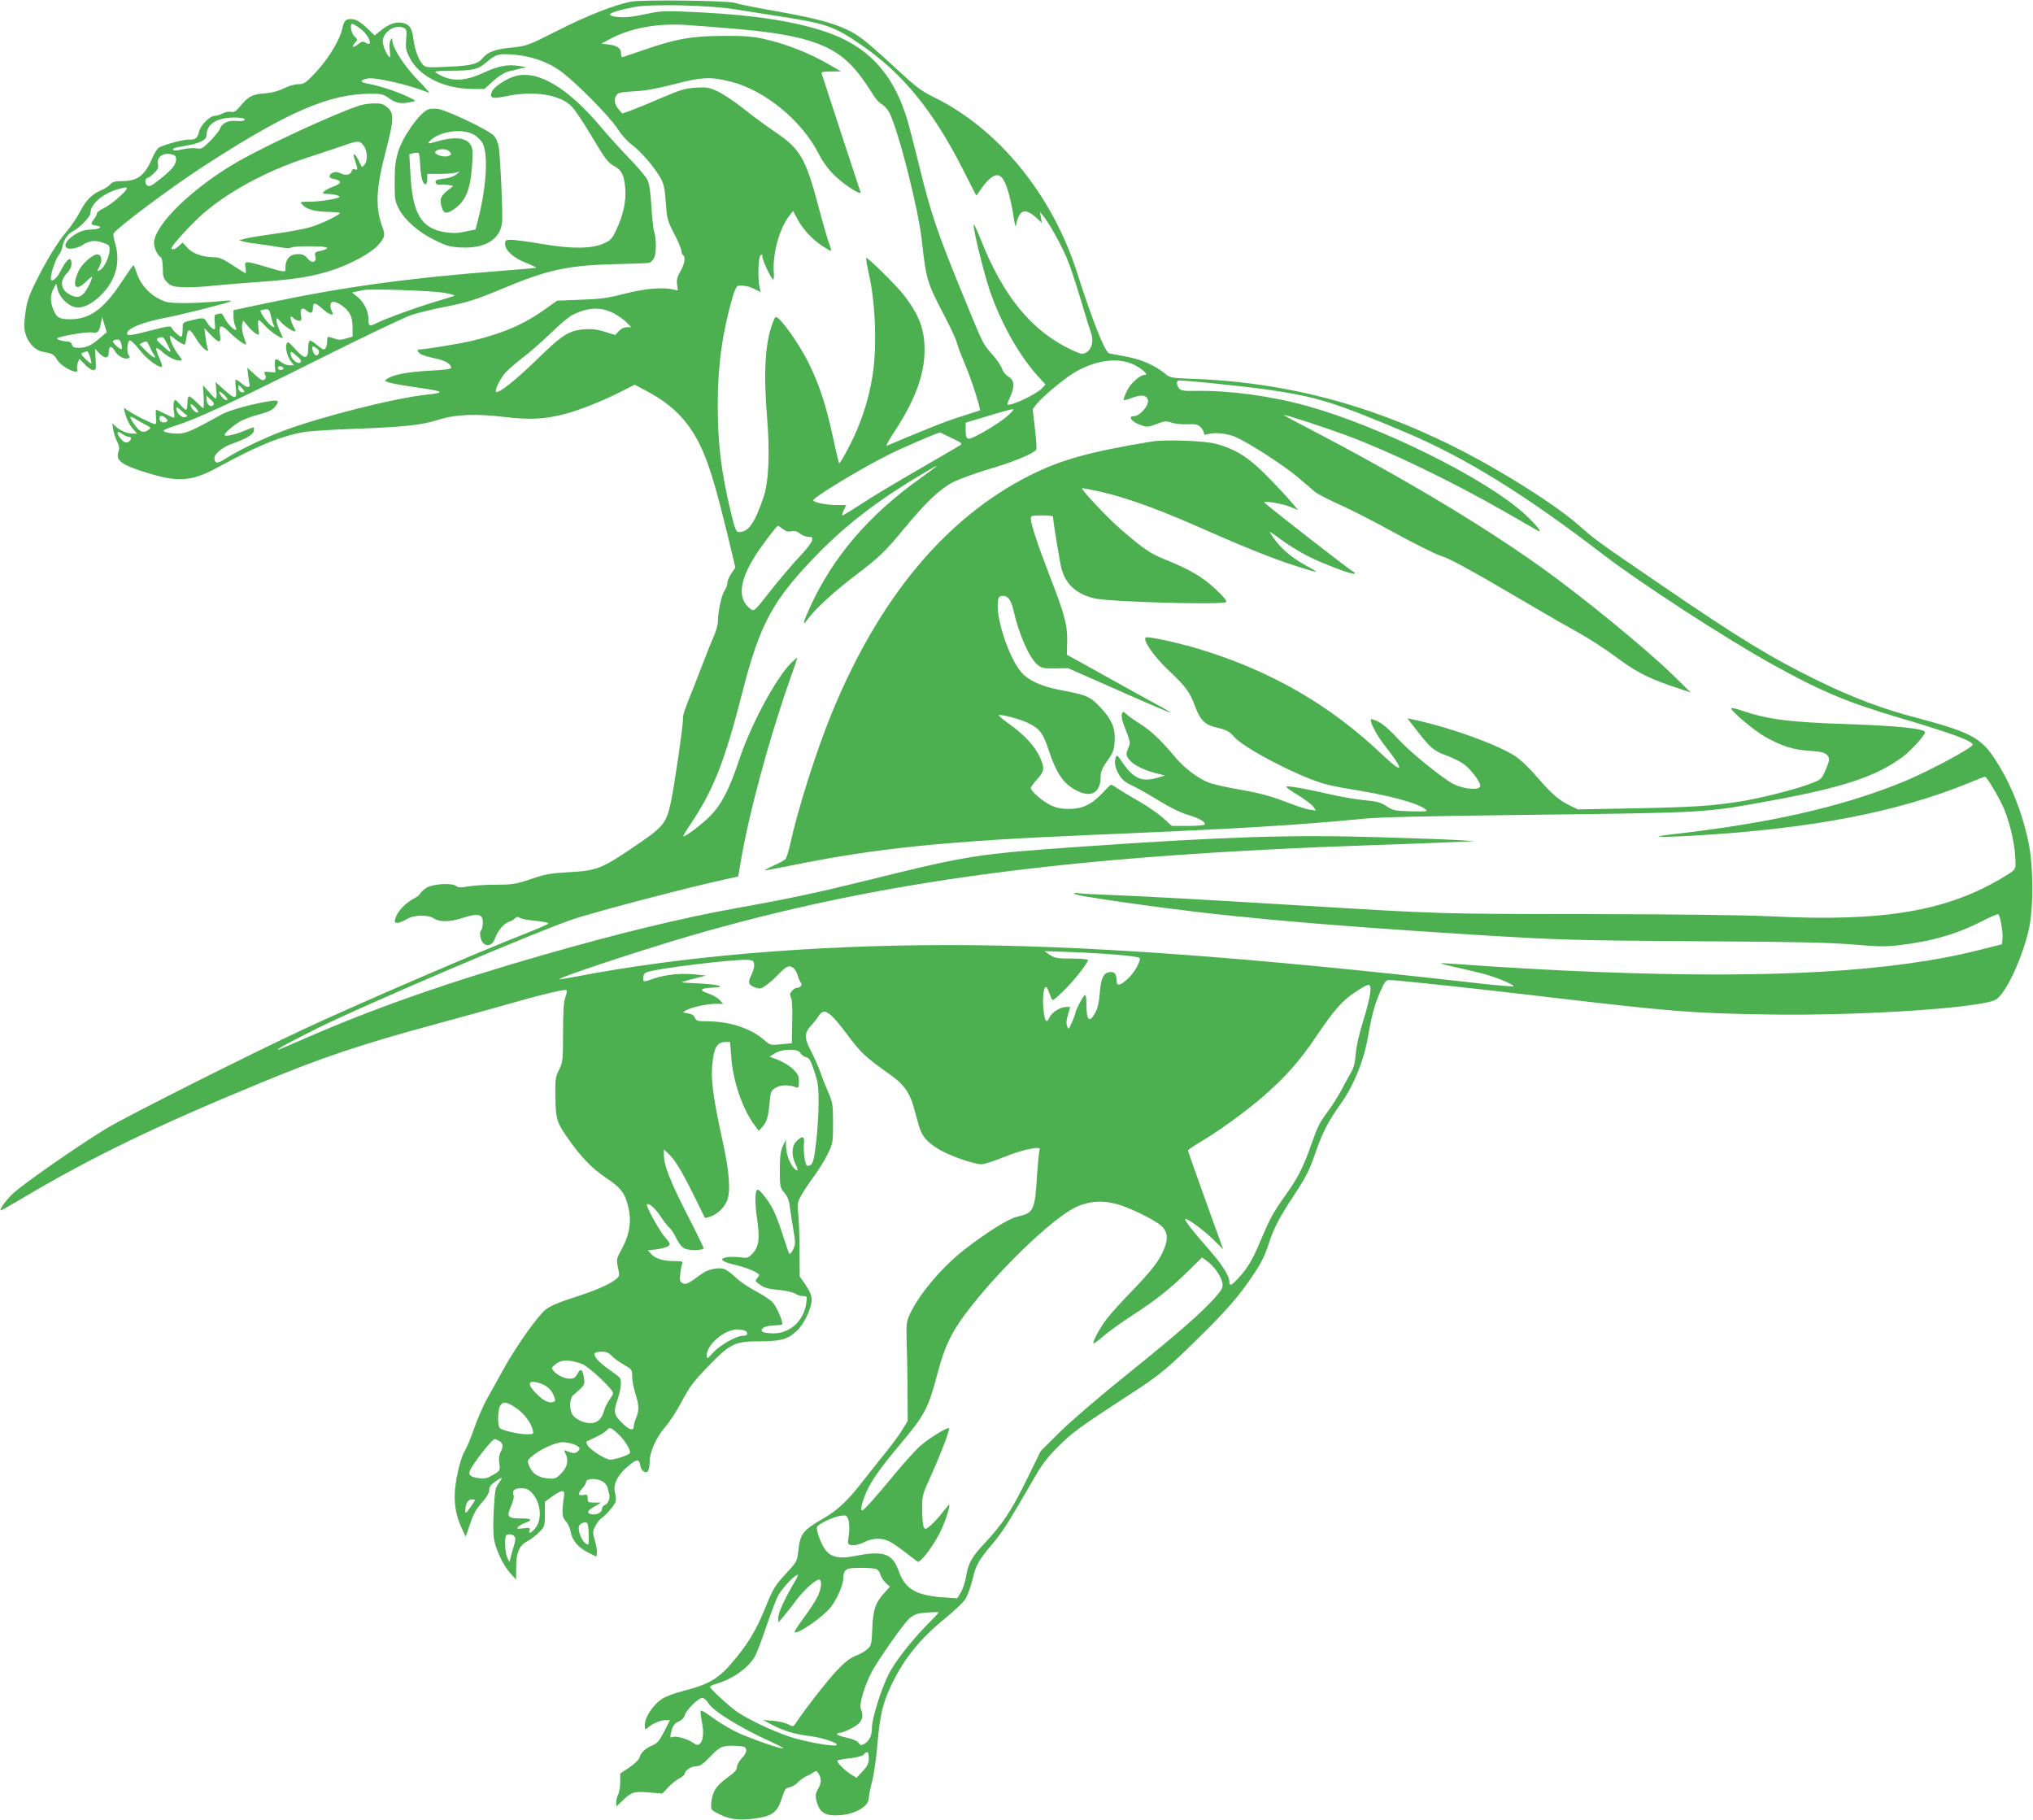
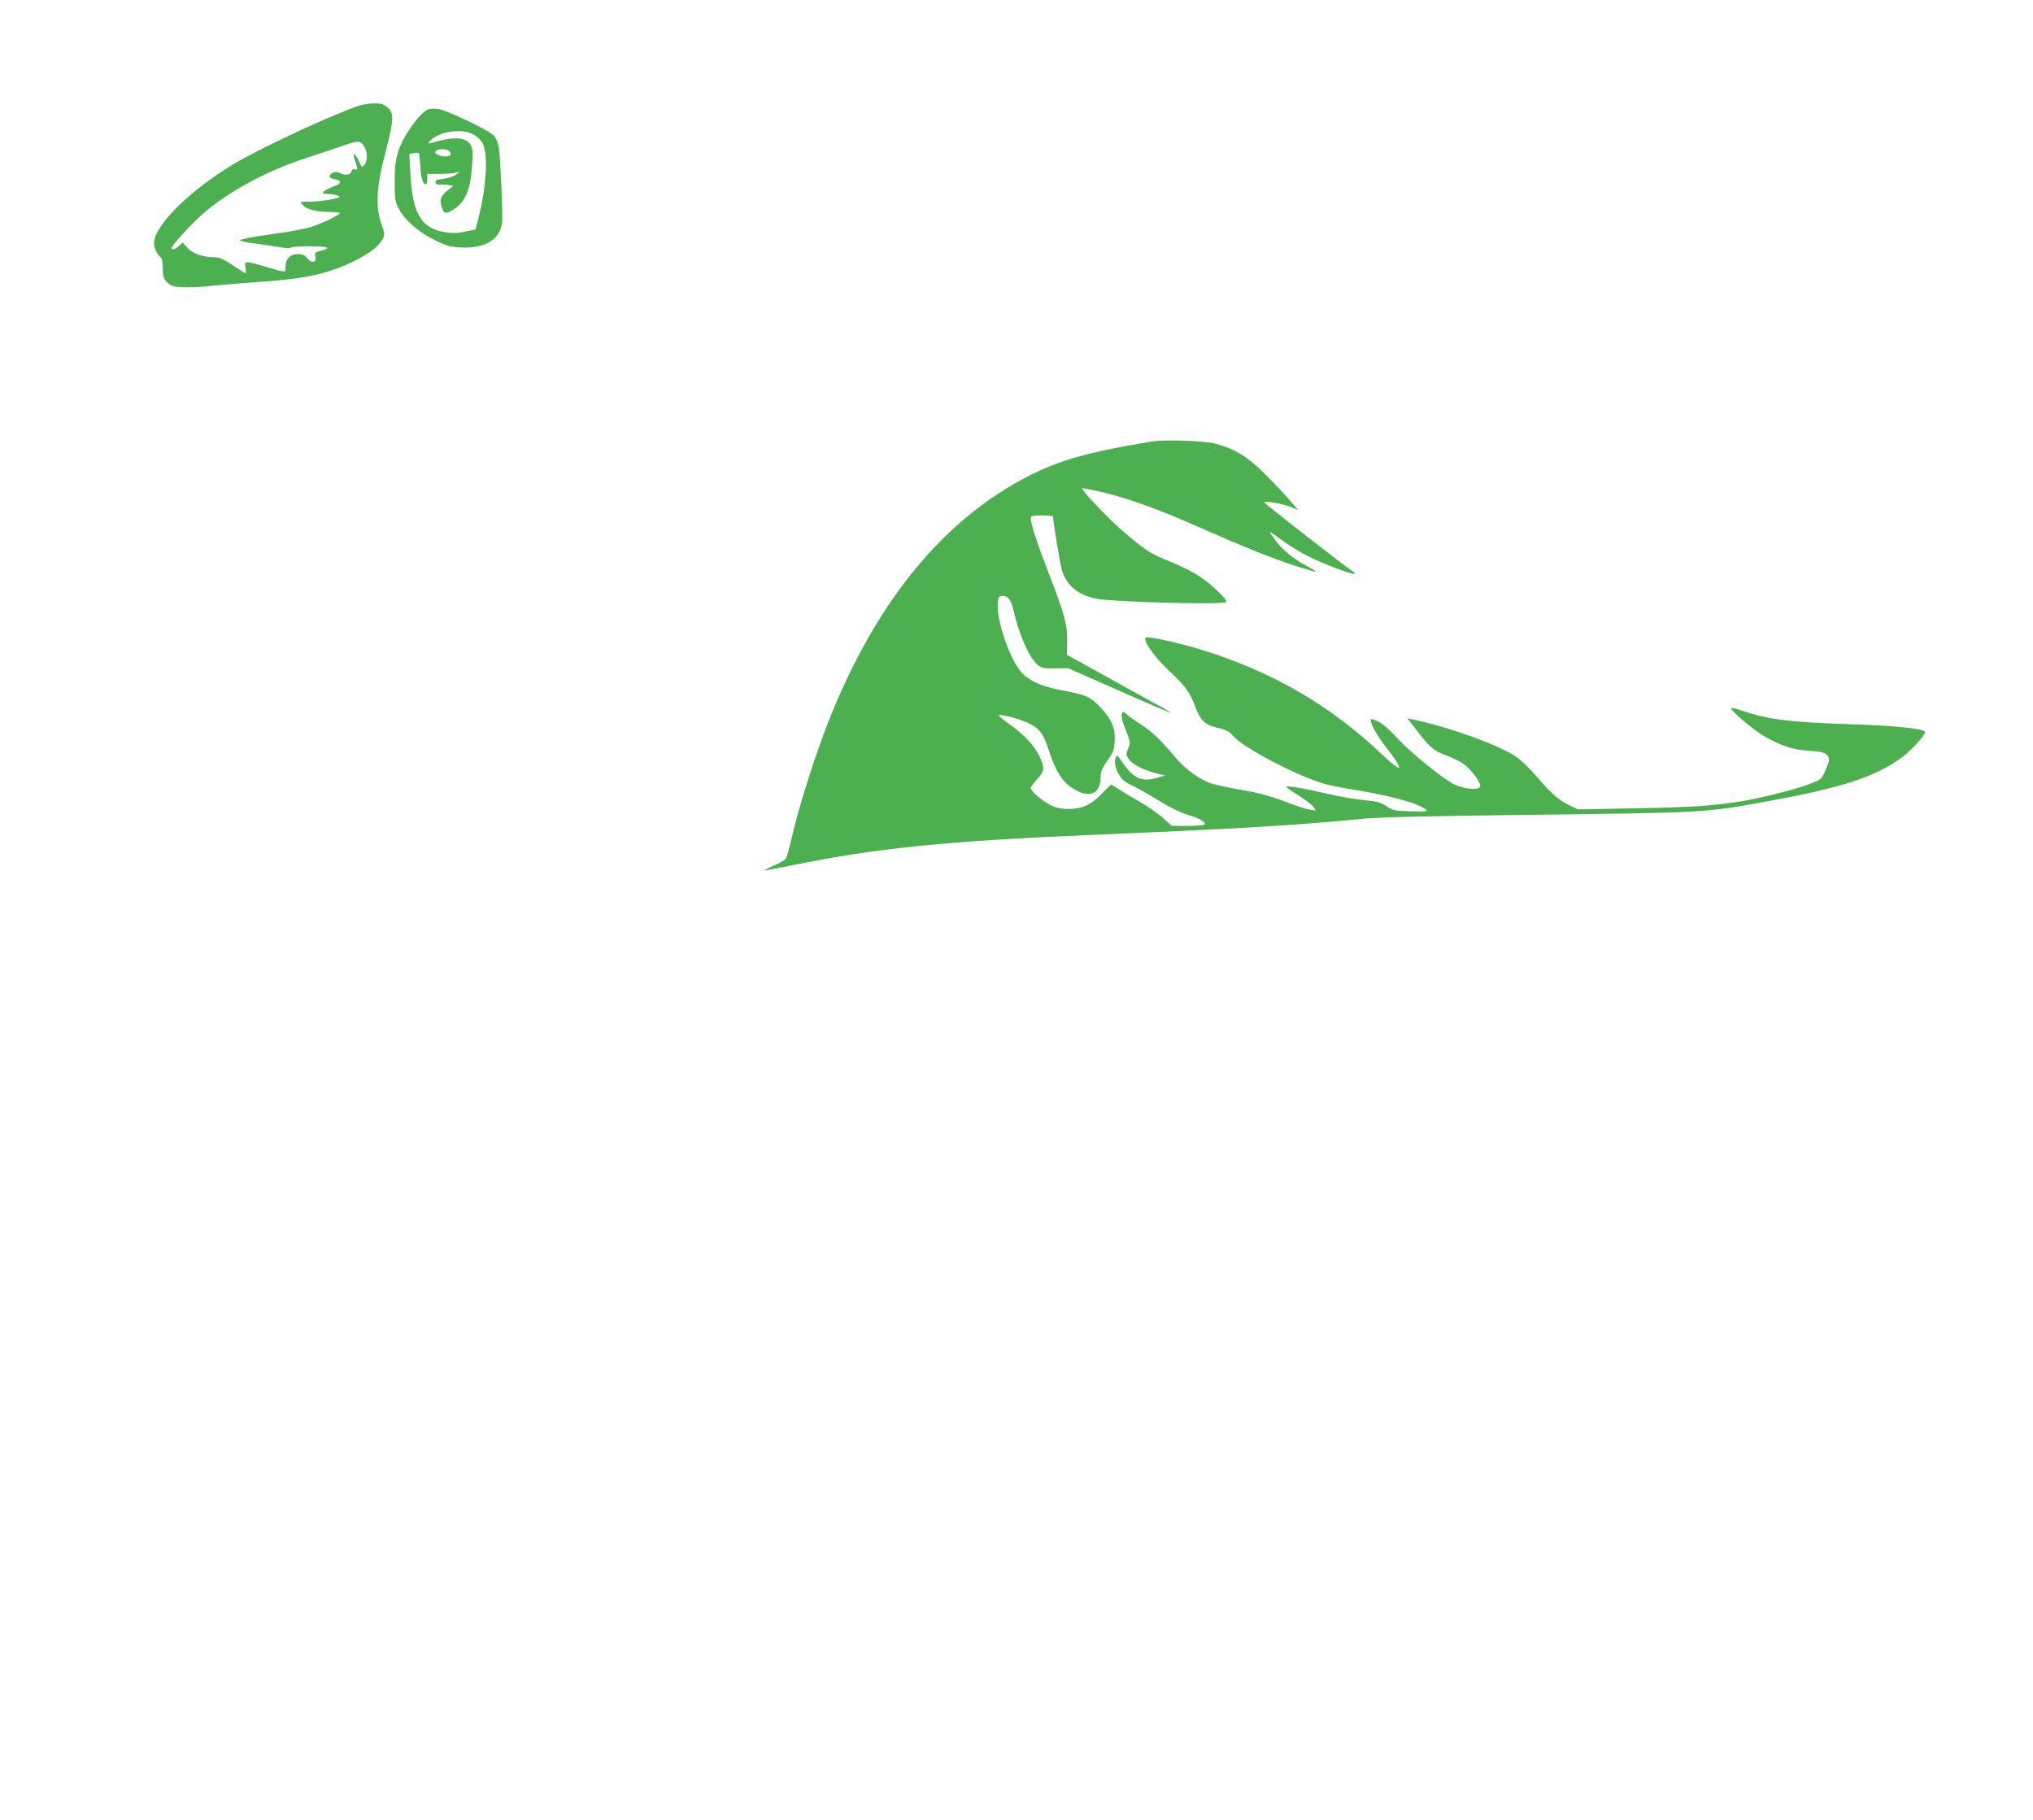
<svg xmlns="http://www.w3.org/2000/svg" version="1.0" width="1280pt" height="1146pt" viewBox="0 0 1280 1146" preserveAspectRatio="xMidYMid meet">
  <g transform="translate(0,1146) scale(0.1,-0.1)" fill="#4caf50" stroke="none">
-     <path d="M3976 11450 c-100 -18 -277 -87 -464 -182 -192 -97 -194 -97 -294 -108 -100 -10 -147 -27 -179 -66 -30 -37 -73 -48 -214 -54 -115 -6 -143 -5 -157 7 -28 24 -57 98 -64 160 -8 74 -25 100 -69 109 -43 8 -85 -6 -136 -47 l-40 -32 -42 40 c-49 47 -76 63 -110 63 -30 0 -43 -14 -52 -60 -14 -69 -85 -186 -161 -269 -70 -75 -79 -81 -115 -81 -23 0 -62 -11 -91 -26 -32 -16 -75 -28 -112 -31 -85 -6 -110 -18 -157 -74 -33 -40 -45 -48 -64 -43 -12 3 -37 -1 -53 -10 -17 -9 -41 -16 -53 -16 -28 0 -86 -59 -95 -96 -10 -44 -23 -55 -63 -53 -34 2 -150 -29 -190 -50 -10 -6 -28 -34 -41 -63 -47 -112 -93 -148 -188 -148 -47 0 -63 -4 -78 -21 -10 -11 -34 -27 -53 -35 -61 -26 -97 -61 -135 -133 -20 -38 -57 -94 -82 -123 -59 -69 -131 -185 -199 -323 -45 -91 -56 -125 -65 -196 -9 -64 -9 -97 0 -128 15 -58 61 -107 108 -115 63 -12 70 -16 93 -53 30 -47 141 -99 125 -58 -3 8 -1 27 4 41 l10 25 34 -35 c18 -20 42 -36 53 -36 17 0 19 6 15 68 l-4 67 25 -27 c36 -39 62 -37 62 4 0 42 16 45 39 7 19 -32 60 -54 84 -44 11 4 12 8 2 19 -14 18 -9 88 7 93 6 2 34 -24 61 -59 45 -57 111 -108 140 -108 6 0 -1 25 -15 56 -14 30 -22 58 -19 61 3 4 19 -5 34 -19 34 -32 84 -58 112 -58 20 0 19 2 -8 38 -27 34 -52 90 -52 115 0 6 10 1 23 -10 20 -19 60 -43 70 -43 2 0 7 19 10 41 9 65 20 65 58 3 19 -32 45 -64 58 -73 24 -15 24 -15 17 9 -4 14 -10 47 -13 74 l-6 50 40 -42 c52 -55 66 -55 58 2 -10 64 8 67 63 11 40 -40 102 -84 102 -72 0 2 -7 25 -16 50 -9 28 -13 59 -9 74 l6 26 30 -36 c17 -21 40 -42 51 -48 20 -11 21 -10 15 34 -3 24 -3 47 0 51 3 3 22 -12 41 -34 28 -34 112 -90 112 -76 0 2 -9 23 -20 47 -11 24 -20 53 -20 64 1 17 4 16 28 -12 27 -31 92 -71 92 -56 -1 5 -7 19 -15 33 -8 14 -14 34 -15 44 0 18 1 18 18 3 10 -10 26 -17 36 -17 14 0 16 6 11 34 -8 40 8 55 34 32 27 -24 41 -19 41 14 0 39 14 38 61 -5 44 -39 77 -48 59 -16 -16 31 -12 61 8 61 28 0 81 -37 102 -72 14 -23 20 -51 20 -90 l0 -57 -41 -12 c-31 -10 -48 -10 -73 -1 -44 16 -46 16 -46 -12 0 -32 -10 -56 -22 -56 -6 0 -26 14 -45 30 -19 17 -38 28 -44 25 -5 -4 -9 -26 -9 -51 0 -67 -21 -68 -80 -3 -40 45 -49 51 -55 36 -11 -25 3 -81 26 -111 l20 -26 -28 0 c-15 0 -39 9 -53 20 -36 28 -42 25 -39 -22 l3 -43 -38 3 c-34 3 -36 1 -27 -16 8 -15 7 -23 -4 -32 -11 -9 -23 -3 -61 32 l-47 43 5 -45 c3 -25 7 -51 9 -59 7 -24 -18 -23 -49 4 -16 14 -33 25 -37 25 -4 0 -4 -25 0 -55 8 -70 -4 -72 -75 -8 l-53 48 5 -53 c3 -28 2 -52 -3 -52 -4 0 -24 19 -44 43 l-37 42 4 -72 c2 -40 1 -73 -2 -73 -3 0 -23 18 -45 40 -21 21 -42 37 -47 34 -4 -3 -8 -23 -8 -45 0 -21 -4 -39 -9 -39 -5 0 -23 16 -39 35 -28 32 -31 33 -37 14 -4 -11 -4 -38 0 -59 4 -22 4 -40 0 -40 -4 0 -29 11 -57 25 -27 14 -52 25 -55 25 -3 0 -3 -20 -1 -45 4 -30 2 -45 -6 -45 -15 0 -122 53 -164 81 l-33 22 7 -29 c9 -40 32 -85 57 -111 l20 -23 -26 0 c-35 0 -77 17 -106 43 l-24 22 6 -39 c3 -21 14 -55 24 -75 14 -28 16 -43 9 -64 -20 -55 19 -84 174 -132 203 -63 286 -57 450 32 257 140 395 196 545 223 33 6 175 15 315 20 317 12 426 24 526 56 109 35 231 41 419 19 158 -18 238 -15 355 12 92 21 238 77 361 138 l105 53 70 -37 c183 -96 289 -212 368 -402 43 -106 81 -237 146 -503 l50 -209 -25 -37 c-14 -20 -25 -46 -25 -59 0 -13 -8 -35 -18 -49 -19 -28 -42 -134 -42 -195 0 -20 -12 -62 -26 -94 -14 -32 -39 -92 -54 -133 -16 -41 -47 -122 -70 -180 -67 -167 -69 -173 -70 -210 0 -48 -56 -428 -76 -520 -30 -137 -45 -155 -242 -288 -192 -130 -227 -144 -396 -153 -123 -7 -154 -13 -245 -44 -96 -32 -114 -35 -221 -35 -64 0 -142 -5 -174 -11 -44 -8 -61 -7 -73 2 -25 22 -146 15 -187 -10 -19 -12 -36 -28 -40 -36 -3 -8 -22 -23 -43 -34 -50 -26 -101 -80 -112 -119 -9 -29 -7 -32 11 -32 11 0 37 10 57 22 45 29 134 31 174 5 35 -23 100 -22 177 3 102 33 130 26 130 -29 0 -20 -5 -42 -11 -48 -14 -14 -3 -67 16 -83 27 -23 59 -8 73 35 15 45 55 91 86 101 12 4 29 13 38 22 13 11 21 12 31 3 8 -6 52 -14 98 -18 46 -5 83 -12 82 -17 -1 -5 -69 -34 -150 -66 -268 -104 -1065 -447 -1398 -603 -351 -164 -1098 -540 -1232 -620 -178 -108 -533 -355 -593 -413 -45 -43 -88 -104 -74 -104 4 0 59 31 123 69 438 261 855 463 1511 733 392 162 624 240 1095 368 204 56 431 118 505 140 184 52 319 84 327 76 4 -4 0 -23 -7 -44 -11 -27 -15 -88 -15 -222 0 -176 -2 -187 -25 -235 -23 -46 -25 -61 -23 -171 1 -137 9 -162 80 -263 83 -118 151 -188 241 -248 98 -65 123 -103 143 -208 14 -78 -1 -156 -47 -240 -33 -60 -34 -64 -23 -116 11 -50 10 -54 -12 -72 -43 -35 -132 -73 -266 -116 -89 -28 -146 -52 -175 -74 -50 -38 -183 -225 -265 -372 -30 -55 -77 -139 -104 -187 -27 -48 -65 -136 -85 -195 -21 -59 -46 -120 -56 -135 -23 -34 -54 -151 -63 -244 -8 -85 5 -167 41 -243 l26 -56 22 65 c29 84 41 106 88 159 21 24 38 53 38 65 0 27 8 37 48 65 38 26 40 21 10 -20 -19 -25 -23 -48 -29 -165 -5 -81 -4 -157 2 -188 13 -68 58 -162 102 -211 l36 -40 1 80 c0 92 19 135 73 163 17 9 49 33 69 53 37 36 38 38 39 115 l0 79 44 32 c58 42 81 46 77 13 -16 -118 -14 -142 11 -168 13 -15 27 -44 30 -65 8 -54 47 -100 109 -131 l53 -27 3 25 c2 14 -4 49 -13 78 -14 49 -14 55 2 88 10 19 27 42 38 50 35 26 85 84 91 106 3 12 1 37 -4 57 -15 55 21 120 101 181 40 31 53 28 59 -13 1 -13 11 -29 21 -35 24 -15 37 6 37 60 0 62 43 158 97 218 26 29 74 102 106 163 49 93 73 125 165 220 142 146 166 158 327 158 134 1 176 13 234 68 44 42 91 141 91 192 0 30 -10 54 -37 94 l-38 55 -1 160 c0 89 -4 193 -8 231 -7 64 -6 74 17 116 14 26 51 81 82 123 31 43 71 107 88 144 31 64 32 72 32 192 0 115 -3 130 -29 190 -16 36 -39 94 -51 130 -13 36 -40 96 -60 135 -42 80 -42 111 3 160 16 16 36 42 45 57 36 57 70 34 190 -127 82 -108 103 -128 267 -245 80 -57 115 -106 141 -194 11 -39 26 -94 34 -122 20 -67 45 -98 118 -145 63 -41 226 -99 278 -99 16 0 80 21 142 46 111 46 239 72 223 46 -4 -7 -11 -81 -17 -164 -13 -219 -21 -235 -124 -258 -54 -12 -190 -97 -330 -205 -146 -114 -287 -281 -348 -412 -20 -44 -22 -59 -18 -198 3 -82 5 -222 5 -310 l1 -161 -33 -54 c-18 -30 -62 -91 -98 -135 -36 -44 -100 -125 -143 -180 -105 -135 -162 -189 -255 -244 -135 -78 -148 -96 -161 -214 -6 -56 -10 -63 -80 -138 -66 -72 -77 -90 -126 -210 -59 -147 -114 -236 -216 -354 -82 -95 -146 -132 -298 -170 -59 -15 -116 -37 -140 -53 -54 -38 -105 -114 -105 -160 0 -33 1 -34 18 -20 29 26 80 48 111 48 l29 0 -36 -71 c-31 -60 -43 -75 -77 -89 -44 -19 -69 -43 -80 -78 -3 -12 -32 -39 -63 -60 l-57 -38 0 -54 c0 -30 -6 -65 -13 -77 -6 -12 -12 -34 -12 -49 l0 -28 38 36 c58 56 73 61 168 53 l84 -7 38 40 c20 22 52 47 70 56 17 9 32 21 32 26 0 21 41 50 72 50 25 0 42 11 88 59 64 67 80 73 165 69 53 -3 60 -6 63 -25 2 -13 -8 -33 -27 -52 -17 -18 -31 -42 -31 -56 0 -18 -16 -35 -63 -69 -69 -49 -94 -90 -99 -161 -3 -40 -3 -40 57 -70 68 -34 140 -39 255 -18 79 15 108 42 134 126 16 50 22 59 46 64 16 3 39 16 52 30 13 14 37 31 53 39 17 7 38 19 48 26 14 11 19 10 27 -2 23 -34 23 -64 2 -100 -16 -28 -19 -44 -13 -71 19 -82 55 -105 154 -97 96 8 177 57 177 107 0 14 9 60 20 101 11 41 27 147 34 236 17 191 33 259 90 379 78 163 180 289 338 417 54 44 110 97 125 119 14 21 34 76 45 121 22 95 37 121 128 230 63 74 97 128 260 410 50 88 85 133 155 203 89 89 135 122 481 347 163 106 216 152 435 369 122 121 200 209 258 289 94 130 118 175 151 275 31 94 65 160 149 287 88 135 104 165 147 291 41 119 80 192 156 299 78 107 145 270 169 411 27 152 45 217 81 298 24 55 35 69 53 69 45 0 536 -52 980 -105 799 -94 923 -104 1400 -112 588 -10 1370 42 1445 96 63 45 160 254 203 436 31 133 30 407 -2 555 -43 201 -117 381 -219 533 -82 123 -158 161 -482 247 -216 56 -399 125 -625 235 -296 145 -490 263 -980 598 -402 274 -432 296 -523 379 -43 38 -140 111 -217 162 -741 493 -1438 732 -2214 761 -141 5 -144 6 -180 36 -60 49 -150 88 -246 105 -49 9 -95 18 -101 19 -27 7 -107 208 -203 510 -158 493 -498 908 -907 1106 -72 35 -109 63 -236 181 -83 77 -174 157 -202 178 -113 86 -237 125 -579 185 -111 19 -215 41 -232 47 -36 14 -575 21 -649 8z m654 -49 c69 -11 211 -33 317 -50 258 -41 310 -60 473 -172 261 -179 452 -411 641 -782 l86 -169 36 51 c43 59 78 85 106 76 37 -11 70 -109 96 -280 8 -46 9 -48 15 -20 20 89 58 97 133 27 l27 -26 -6 34 -6 35 21 -25 c34 -41 110 -176 146 -261 19 -43 57 -157 85 -251 28 -95 58 -192 67 -216 21 -56 9 -110 -28 -131 -24 -13 -31 -12 -92 16 -251 118 -430 336 -573 697 -24 61 -43 102 -44 91 0 -42 61 -289 99 -406 70 -207 182 -408 301 -542 l53 -58 -23 -24 c-37 -39 -202 -116 -217 -101 -2 2 6 23 17 47 30 66 27 106 -10 127 -17 10 -35 31 -41 50 -6 18 -33 59 -61 90 -63 72 -55 57 -191 389 -155 377 -197 503 -268 792 -33 136 -71 282 -86 326 -88 272 -246 437 -502 524 -194 66 -452 106 -787 123 -222 11 -247 10 -325 -6 -46 -10 -106 -21 -132 -23 -53 -5 -117 3 -117 16 0 10 65 30 155 47 104 20 472 12 635 -15z m-2363 -120 c56 -40 88 -123 35 -90 -17 10 -24 9 -47 -9 -33 -26 -46 -21 -20 8 18 20 18 21 -3 41 -21 19 -31 79 -14 79 5 0 27 -13 49 -29z m2357 -2 c472 -40 648 -106 789 -292 30 -40 67 -94 82 -120 15 -26 40 -54 56 -63 16 -8 37 -31 48 -52 58 -114 183 -606 205 -807 27 -244 33 -265 140 -469 41 -78 77 -156 81 -175 4 -18 27 -79 51 -135 40 -94 101 -284 93 -290 -2 -1 -58 -19 -123 -40 -99 -31 -198 -71 -464 -183 -7 -3 16 40 53 95 126 192 186 356 186 505 1 130 -32 220 -126 344 -44 59 -234 247 -242 239 -2 -2 8 -59 23 -127 38 -181 45 -454 16 -624 -22 -128 -55 -237 -104 -349 -38 -86 -99 -198 -105 -192 -2 2 -20 75 -38 161 -44 201 -83 323 -149 460 -49 102 -146 246 -193 288 -20 17 -21 17 -36 -21 -50 -124 -61 -317 -37 -604 18 -223 10 -402 -23 -499 -56 -165 -95 -219 -156 -219 -16 0 -24 18 -50 128 -61 254 -82 425 -82 677 0 245 29 450 93 673 14 49 26 72 37 73 38 3 68 -4 103 -21 l37 -19 -7 32 c-12 53 -8 185 6 199 9 9 12 8 12 -8 0 -23 58 -144 68 -144 4 0 6 21 4 46 -9 112 34 272 95 352 l26 34 29 -54 c34 -63 95 -128 159 -169 25 -16 48 -29 51 -29 4 0 -3 23 -13 50 -10 28 -39 128 -64 223 -82 311 -116 370 -279 479 -50 34 -136 97 -191 141 -55 44 -128 93 -163 110 -56 26 -70 29 -140 25 -67 -4 -94 -12 -217 -64 -77 -34 -164 -69 -194 -80 l-53 -19 -24 28 c-26 31 -31 64 -11 90 9 14 33 18 107 22 68 3 141 16 255 45 175 46 232 48 360 15 211 -54 442 -244 548 -450 27 -54 61 -100 102 -140 65 -63 174 -132 162 -102 -3 8 -58 177 -123 374 -64 197 -119 364 -121 371 -4 9 12 12 58 12 l64 0 -70 41 c-130 76 -279 134 -425 166 -64 14 -125 18 -250 17 -195 -1 -297 -19 -498 -89 -71 -25 -132 -45 -136 -45 -3 0 -6 11 -6 24 0 32 -24 49 -78 56 l-46 5 59 32 c125 65 281 95 455 87 52 -3 198 -14 324 -25z m-2075 2 c11 -7 13 -24 8 -70 -4 -52 -1 -68 20 -110 60 -122 217 -200 400 -201 l73 0 54 49 c33 30 71 54 93 60 21 5 56 13 78 19 l40 9 -48 8 c-72 11 -130 0 -227 -45 -105 -48 -184 -54 -257 -19 -24 11 -43 24 -43 27 0 4 46 7 102 7 136 0 169 8 223 55 57 49 77 54 172 46 110 -10 211 -45 290 -102 94 -67 310 -286 361 -364 23 -37 62 -81 91 -102 56 -42 137 -135 177 -204 23 -39 29 -64 36 -158 7 -105 11 -116 53 -198 25 -48 45 -96 45 -107 0 -11 5 -23 10 -26 18 -11 11 -57 -16 -103 -20 -34 -25 -53 -21 -83 l5 -38 -32 7 c-67 15 -180 5 -306 -28 -105 -27 -149 -33 -274 -37 l-148 -6 -72 -51 c-135 -97 -272 -156 -461 -201 -83 -20 -299 -55 -335 -55 -18 0 -10 -19 12 -31 12 -6 50 -18 86 -25 64 -13 102 -35 102 -59 0 -9 -40 -14 -137 -19 -136 -7 -228 -25 -266 -51 -18 -13 -17 -14 19 -25 22 -6 106 -21 187 -32 155 -23 162 -30 42 -43 -194 -20 -660 -137 -900 -227 -121 -45 -280 -121 -364 -175 -54 -35 -70 -33 -71 5 0 24 54 68 105 86 93 32 140 60 143 84 4 27 5 27 -54 2 -58 -25 -123 -40 -129 -30 -6 9 39 50 90 83 22 14 76 35 120 46 58 15 86 27 103 46 33 39 28 48 -21 41 -118 -18 -263 -58 -315 -87 -177 -99 -223 -119 -270 -119 -52 0 -92 9 -92 19 0 4 33 18 72 30 140 45 352 143 880 407 292 146 565 277 606 290 41 14 132 36 202 50 150 29 205 46 379 119 275 116 409 145 706 152 105 2 199 6 211 8 11 3 26 16 32 30 15 32 15 119 1 165 -6 19 -14 94 -18 165 -6 94 -13 140 -26 165 -10 19 -61 80 -115 135 -53 55 -131 141 -173 191 -210 251 -399 364 -542 325 -55 -15 -133 -66 -147 -96 -19 -43 -1 -49 87 -31 176 37 341 11 414 -64 20 -20 73 -99 119 -176 97 -162 108 -177 153 -202 44 -24 59 -56 66 -140 6 -78 -12 -164 -57 -260 -26 -55 -35 -65 -77 -84 -76 -35 -204 -36 -389 -4 -84 14 -170 26 -193 26 -37 0 -41 -2 -41 -25 0 -41 52 -89 132 -120 40 -16 68 -30 63 -31 -6 -2 -102 -10 -215 -19 -587 -45 -1000 -102 -1469 -201 l-221 -47 0 -39 c0 -22 5 -48 11 -60 6 -11 9 -22 6 -24 -9 -9 -55 37 -72 71 -11 25 -21 35 -32 31 -8 -3 -19 -6 -25 -6 -7 0 -9 -19 -6 -50 5 -45 3 -48 -13 -39 -10 5 -26 23 -36 39 -19 33 -21 33 -115 9 -37 -9 -38 -11 -38 -54 0 -25 -4 -45 -9 -45 -11 0 -57 43 -62 59 -4 10 -33 6 -123 -18 -126 -33 -156 -37 -156 -21 0 32 97 72 245 100 99 19 389 92 405 102 10 6 -4 7 -40 4 -149 -16 -327 -19 -365 -6 -90 29 -159 100 -187 189 -7 22 -15 41 -18 41 -3 0 -31 -41 -64 -90 -118 -183 -208 -250 -333 -250 -69 0 -87 10 -107 60 -21 52 -20 93 1 133 l17 32 9 -38 c12 -50 65 -102 111 -111 50 -10 115 24 176 91 83 90 108 198 75 311 -9 29 -13 57 -10 62 22 36 356 286 554 415 538 350 802 465 1067 465 67 0 78 -3 116 -30 42 -31 76 -36 143 -21 28 6 26 7 -40 38 -71 32 -178 66 -247 78 -44 8 -41 22 7 31 51 9 265 -41 386 -90 8 -4 -24 33 -71 81 -84 86 -160 204 -160 249 -1 18 -1 18 -11 0 -7 -10 -9 -37 -5 -62 3 -24 3 -44 1 -44 -14 0 -45 69 -45 98 0 65 86 116 139 83z m-1009 -571 c0 -12 -11 -14 -63 -11 -43 3 -82 -18 -92 -50 -4 -12 -32 -46 -61 -76 -50 -50 -57 -53 -89 -47 -19 3 -57 1 -85 -6 -28 -7 -54 -9 -57 -6 -11 11 3 16 68 27 93 15 139 37 139 65 0 72 62 113 173 114 38 0 67 -4 67 -10z m-446 -226 c23 -9 19 -48 -8 -81 -13 -16 -51 -50 -84 -75 -50 -40 -62 -45 -76 -35 -17 12 -13 47 4 47 4 0 22 13 39 29 25 24 30 34 25 58 -10 49 43 79 100 57z m-339 -260 c-33 -31 -79 -64 -102 -75 -24 -11 -43 -26 -43 -33 0 -7 -9 -25 -21 -40 -21 -27 -19 -31 24 -38 37 -6 10 -23 -39 -23 -36 -1 -63 -8 -98 -29 -53 -31 -79 -71 -55 -87 17 -11 66 -2 98 18 44 28 79 33 126 16 41 -13 45 -18 45 -46 -1 -43 -33 -113 -60 -127 -21 -11 -21 -11 -5 20 21 40 16 74 -10 78 -27 4 -98 -57 -119 -102 -46 -98 -22 -136 45 -70 21 21 39 35 39 31 0 -18 -33 -84 -52 -104 -25 -27 -48 -29 -88 -8 -58 30 -66 85 -20 133 20 21 30 42 30 62 0 51 -30 31 -69 -47 -24 -49 -61 -76 -61 -45 0 32 29 118 48 143 11 13 22 39 25 56 9 45 34 81 69 99 44 23 108 91 108 115 0 52 72 116 163 145 82 25 86 17 22 -42z m2040 -607 c44 -8 73 -16 65 -20 -8 -3 -62 -20 -120 -37 -120 -36 -307 -104 -362 -131 -52 -27 -58 -24 -58 21 0 51 -30 111 -72 143 l-32 26 25 5 c13 3 35 7 49 10 48 9 426 -4 505 -17z m-1071 -205 c14 -22 -10 -12 -36 16 -23 25 -48 64 -48 76 0 2 12 6 28 8 25 3 28 -1 38 -42 5 -25 14 -51 18 -58z m2145 73 c27 -15 62 -40 77 -56 l28 -29 -28 0 c-16 0 -36 -10 -50 -25 l-22 -24 -65 20 c-46 15 -81 19 -125 16 -102 -7 -142 -33 -303 -190 -136 -132 -244 -218 -258 -204 -8 9 15 62 48 107 15 21 65 66 111 101 46 34 128 106 183 159 55 54 116 105 135 115 100 52 186 55 269 10z m-3240 -153 c-53 -47 -84 -61 -132 -62 -31 0 -40 4 -44 20 -3 12 -14 20 -27 20 -29 0 -66 11 -66 19 0 12 189 44 220 38 34 -7 45 4 55 58 l8 40 14 -48 15 -49 -43 -36z m427 -44 c29 -57 24 -57 -44 6 -29 27 -30 31 -15 38 30 11 32 10 59 -44z m-290 -26 c-7 -6 -56 37 -56 49 0 4 10 9 23 11 17 2 24 -3 30 -26 5 -15 6 -31 3 -34z m206 -39 c7 -9 7 -13 -1 -13 -6 0 -29 18 -52 41 l-41 41 23 12 c22 12 25 10 42 -28 10 -22 23 -46 29 -53z m1023 43 c12 -8 16 -19 12 -30 -10 -24 -29 -15 -38 17 -8 30 -2 33 26 13z m-1428 -53 c6 -21 10 -40 8 -42 -2 -2 -19 11 -37 29 -31 31 -31 34 -13 41 11 4 22 8 25 8 3 1 10 -16 17 -36z m1329 -27 c-8 -32 -66 9 -66 47 0 17 4 16 34 -10 19 -15 33 -32 32 -37z m5239 -20 c54 -25 99 -66 74 -66 -32 0 -91 -53 -115 -103 -13 -28 -21 -53 -19 -56 3 -2 25 4 49 13 64 25 100 19 104 -17 4 -33 -53 -97 -88 -97 -40 0 -18 -33 34 -53 49 -18 51 -18 107 3 51 20 62 21 96 9 21 -7 66 -12 100 -10 51 2 65 -1 82 -18 12 -12 21 -28 21 -37 0 -11 6 -14 22 -8 46 14 127 6 181 -19 92 -42 309 -183 391 -254 43 -37 92 -78 107 -91 16 -13 88 -50 160 -82 73 -33 229 -113 348 -179 119 -65 245 -128 281 -140 66 -21 185 -87 560 -307 113 -67 254 -147 313 -180 59 -32 158 -97 220 -142 132 -99 204 -137 363 -192 l119 -40 -110 108 c-164 161 -580 502 -835 683 -375 267 -877 567 -1447 864 -95 49 -171 90 -169 92 5 5 249 -75 396 -129 278 -104 656 -286 1000 -483 102 -59 194 -111 204 -117 33 -18 -17 44 -86 107 -250 226 -909 552 -1375 681 -221 61 -488 97 -692 93 -81 -1 -96 1 -108 17 -15 20 -17 40 -5 48 9 6 429 -37 577 -59 298 -44 410 -79 855 -267 376 -159 751 -391 1250 -774 227 -174 764 -523 1054 -684 310 -172 473 -241 808 -340 321 -95 458 -145 458 -168 0 -21 -301 -181 -456 -242 -384 -154 -831 -254 -1429 -322 -160 -18 -102 -22 129 -9 742 43 1287 148 1743 336 46 19 87 35 91 35 12 0 98 -147 123 -210 42 -109 69 -239 69 -338 0 -35 -4 -40 -67 -79 -360 -220 -761 -288 -1473 -252 -176 8 -568 13 -1165 14 -940 1 -896 0 -1810 55 -588 36 -1006 59 -1175 65 -91 3 -183 8 -205 11 -21 3 -36 2 -33 -2 10 -9 67 -19 342 -59 568 -82 1140 -135 2176 -200 526 -33 650 -36 1405 -41 600 -3 825 -8 976 -20 160 -14 213 -15 294 -5 208 24 368 71 523 151 53 27 99 47 103 44 12 -7 31 -110 27 -151 l-3 -38 -147 -37 c-544 -137 -1308 -181 -2413 -137 -250 9 -639 32 -855 48 -63 5 -116 8 -118 6 -2 -2 41 -13 95 -25 54 -12 132 -30 173 -41 79 -21 190 -67 190 -78 0 -4 -111 5 -247 21 -1443 164 -2472 238 -3308 238 -857 0 -1692 -71 -2350 -199 -55 -10 -101 -18 -103 -16 -10 9 496 177 813 270 1201 350 2394 509 4330 575 160 5 364 13 455 17 l165 7 -110 7 c-60 4 -284 12 -496 18 -544 17 -970 3 -1864 -59 -669 -47 -713 -53 -1385 -220 -275 -68 -476 -111 -780 -165 -347 -62 -756 -161 -1236 -299 -596 -171 -1062 -335 -1499 -526 -177 -77 -172 -75 -160 -62 6 6 107 60 225 119 292 148 1450 641 1647 702 209 64 718 197 945 246 l76 17 12 71 c50 306 176 776 310 1159 28 78 50 144 50 147 0 2 -16 -11 -36 -30 -95 -91 -256 -390 -329 -610 -61 -184 -111 -282 -183 -356 -52 -53 -162 -136 -170 -128 -2 2 18 36 46 77 144 214 214 391 327 833 109 426 191 577 465 859 202 208 416 368 730 549 51 30 27 9 -75 -64 -326 -232 -553 -498 -697 -816 -45 -99 -48 -120 -9 -67 46 63 167 173 296 271 151 114 188 150 310 298 132 160 221 245 303 288 38 20 140 57 227 83 146 42 285 99 299 123 4 5 0 65 -8 132 l-14 123 24 31 c32 42 162 152 228 193 133 83 281 105 381 58z m-5351 -27 c-8 -14 -34 -10 -34 5 0 9 7 12 20 9 11 -3 17 -9 14 -14z m-247 -147 c-16 -8 -37 8 -37 27 0 20 1 20 23 -2 12 -12 18 -24 14 -25z m-108 -51 c-7 -2 -21 6 -31 19 -29 36 -21 46 12 15 19 -19 26 -31 19 -34z m-87 -33 c-16 -16 -42 8 -42 38 l0 23 27 -25 c20 -18 24 -27 15 -36z m-95 -44 c-10 -10 -47 26 -47 45 0 11 7 8 27 -11 15 -15 24 -31 20 -34z m-68 -21 c2 -2 -4 -6 -14 -9 -20 -8 -55 27 -55 54 0 12 9 8 32 -14 18 -16 35 -30 37 -31z m5162 -4 c-25 -22 -89 -65 -144 -96 -110 -62 -117 -61 -117 14 l0 42 83 25 c180 54 212 63 217 58 3 -2 -15 -22 -39 -43z m-5287 -30 c-8 -13 -42 -11 -47 4 -9 27 4 37 29 21 13 -9 21 -20 18 -25z m-145 -19 c42 -21 44 -23 26 -36 -31 -23 -53 -16 -85 28 -36 49 -38 66 -7 46 12 -8 42 -25 66 -38z m-135 -65 c11 -8 28 -15 38 -15 21 0 14 -26 -10 -35 -11 -4 -25 3 -39 20 -36 41 -28 60 11 30z m5220 -24 c62 -29 67 -34 50 -45 -11 -7 -127 -75 -259 -151 -132 -76 -294 -173 -359 -216 -66 -43 -122 -77 -124 -74 -2 2 3 18 11 34 l15 31 -59 0 c-64 0 -149 17 -149 30 0 18 293 196 470 285 91 46 323 146 330 142 3 -2 36 -18 74 -36z m-1066 -571 c18 -15 34 -19 54 -15 20 5 35 1 54 -14 15 -12 39 -21 54 -21 24 0 27 -3 23 -22 -3 -13 -27 -45 -52 -73 -71 -75 -159 -179 -240 -283 -69 -87 -74 -91 -93 -78 -86 61 -76 177 29 340 42 66 134 186 141 186 2 0 16 -9 30 -20z m2107 -2681 c72 -6 134 -15 139 -19 14 -14 -32 -96 -75 -134 -46 -42 -69 -46 -69 -12 0 39 -10 56 -34 56 -47 0 -64 -32 -72 -136 -4 -53 -13 -92 -27 -118 -39 -71 -57 -53 -57 57 0 37 -4 56 -10 52 -12 -7 -60 -99 -60 -114 0 -5 -9 -31 -21 -58 -20 -46 -22 -47 -30 -24 -7 16 -5 40 5 73 l14 48 -27 0 c-35 0 -89 -34 -103 -65 -17 -37 -26 -31 -35 23 -16 102 2 211 25 151 6 -13 14 -35 19 -49 10 -25 10 -24 78 40 63 61 155 177 155 196 0 5 -46 9 -103 9 -90 0 -106 3 -137 23 l-35 24 165 -6 c91 -3 224 -11 295 -17z m-2287 -61 c2 -14 -6 -45 -18 -68 -24 -47 -18 -62 30 -79 25 -8 34 -6 67 18 21 16 54 45 73 66 19 20 43 41 53 46 26 15 54 -5 68 -48 6 -21 16 -44 22 -51 11 -14 -5 -32 -29 -32 -6 0 -19 -9 -28 -19 -14 -16 -15 -23 -6 -41 7 -13 10 -68 8 -154 l-3 -134 -68 -7 c-67 -6 -68 -6 -109 30 -84 72 -216 114 -353 115 -63 0 -71 2 -80 23 -7 15 -21 24 -45 27 -33 5 -34 6 -13 18 36 20 134 42 187 42 l49 0 -23 25 c-12 13 -45 32 -73 41 -59 20 -48 33 32 36 90 4 37 20 -84 26 -63 3 -114 6 -112 8 2 2 37 13 78 23 l74 19 -69 7 c-86 9 -182 0 -257 -25 -72 -25 -69 -25 -69 5 0 18 7 28 25 35 57 22 532 80 625 77 41 -2 45 -4 48 -29z m3879 -180 c-3 -29 -23 -109 -45 -178 -24 -77 -42 -155 -46 -204 -4 -55 -13 -90 -28 -115 -12 -20 -38 -68 -58 -106 -20 -39 -58 -99 -84 -135 -61 -82 -68 -96 -114 -227 -51 -141 -80 -198 -162 -313 -76 -107 -95 -143 -155 -285 -48 -115 -80 -169 -137 -231 -46 -50 -58 -54 -58 -21 0 34 -51 114 -130 202 -86 96 -155 184 -148 190 9 9 115 -68 176 -128 l63 -62 -36 100 c-20 55 -70 193 -110 306 -41 113 -75 210 -75 215 0 5 35 29 77 54 108 63 280 187 387 279 145 125 236 227 344 387 114 169 166 228 254 284 83 54 92 53 85 -12z m-4023 -402 c10 -151 72 -332 149 -433 l24 -33 21 23 c29 31 38 61 47 150 6 74 9 80 38 98 31 20 84 21 130 3 14 -5 17 0 17 36 0 37 -6 48 -38 80 -21 20 -63 45 -93 57 l-54 20 35 22 c48 29 144 30 160 1 6 -11 22 -23 35 -26 21 -5 29 -20 52 -88 23 -70 27 -97 27 -201 0 -66 -7 -178 -16 -248 -14 -126 -22 -146 -55 -147 -14 0 -27 93 -21 145 5 43 -12 46 -47 10 -31 -30 -33 -89 -6 -145 20 -42 15 -52 -12 -22 -26 28 -47 88 -48 134 l-1 43 -19 -40 c-14 -32 -19 -63 -19 -150 0 -107 1 -112 29 -145 21 -26 30 -50 35 -95 4 -33 14 -97 22 -143 13 -75 13 -85 -2 -118 -9 -19 -20 -32 -24 -27 -4 4 -22 55 -40 113 -17 57 -45 130 -61 162 -28 56 -84 128 -99 128 -17 0 -18 -80 -4 -179 19 -128 13 -179 -27 -222 -28 -30 -32 -31 -80 -25 -27 4 -65 4 -85 0 -51 -9 -28 -29 56 -48 67 -15 150 -50 150 -63 0 -3 -7 -14 -14 -22 -13 -15 -11 -19 21 -41 27 -19 55 -26 115 -31 44 -4 89 -14 103 -23 13 -9 36 -16 51 -16 25 0 26 -2 21 -41 -15 -114 -101 -194 -209 -194 -32 1 -62 5 -68 11 -18 18 17 38 71 39 26 1 50 3 53 6 10 10 -33 112 -60 140 -16 17 -65 49 -109 72 -44 23 -100 61 -124 85 -24 24 -57 48 -74 53 -38 11 -101 -3 -139 -31 -84 -62 -100 -70 -120 -59 -17 9 -20 18 -15 57 2 26 8 55 12 65 6 15 1 17 -46 17 -71 0 -121 15 -148 44 l-22 24 54 6 c30 4 63 13 73 20 17 13 15 16 -19 56 -38 45 -122 198 -114 207 12 11 49 -21 86 -75 21 -32 46 -64 56 -72 9 -7 26 -32 37 -54 36 -73 54 -86 120 -86 35 0 58 4 58 11 0 6 -47 103 -105 215 -106 208 -145 308 -145 372 l0 35 26 -24 c43 -40 80 -100 159 -258 l74 -150 32 9 c41 12 87 55 105 97 26 59 17 180 -26 377 -66 303 -78 407 -61 521 11 77 32 105 81 105 l27 0 7 -94z m2471 -941 c90 -33 206 -94 237 -123 38 -35 44 -77 20 -138 -28 -75 -72 -133 -201 -268 -65 -66 -137 -146 -160 -176 -42 -53 -95 -150 -86 -158 2 -2 30 18 62 46 32 27 117 89 190 136 148 96 229 161 350 279 l81 80 32 -23 c43 -30 88 -95 96 -136 5 -29 1 -39 -42 -89 -81 -93 -243 -235 -559 -489 -173 -139 -351 -292 -421 -361 l-121 -120 -91 -185 c-94 -192 -149 -275 -268 -402 -75 -80 -98 -121 -112 -206 -6 -35 -21 -79 -33 -99 l-22 -36 -86 6 c-174 12 -243 53 -283 167 -39 110 -96 129 -273 94 -101 -20 -152 -9 -189 39 -27 37 -59 124 -52 143 7 19 97 62 145 70 38 6 41 5 52 -22 9 -26 8 -77 -2 -139 -6 -30 48 -32 103 -4 52 27 111 28 158 4 30 -15 60 -37 177 -127 14 -11 86 80 136 173 30 55 72 177 63 186 -1 1 -19 -20 -40 -47 -21 -27 -54 -64 -73 -81 -34 -29 -37 -30 -47 -13 -5 11 -10 60 -10 109 -1 89 0 92 58 220 60 133 118 286 111 293 -9 9 -127 -64 -178 -109 -31 -27 -97 -100 -149 -162 -134 -163 -210 -247 -220 -247 -13 0 0 55 27 117 33 74 93 158 211 298 160 191 177 223 240 460 42 157 82 241 170 360 200 269 555 611 702 677 94 42 190 43 297 3z m-2376 -788 c13 -17 5 -27 -24 -27 -38 0 -142 -59 -184 -105 -41 -44 -41 -44 -41 -17 0 67 111 161 191 162 27 0 51 -6 58 -13z m-848 -153 c13 -14 48 -40 77 -56 50 -29 52 -31 52 -73 0 -24 9 -72 20 -107 24 -76 25 -107 5 -155 -8 -19 -15 -44 -15 -54 0 -31 -30 -22 -76 25 -50 50 -53 67 -24 151 20 60 25 112 12 131 -4 5 -35 29 -69 53 -64 45 -98 84 -88 101 3 6 23 10 44 10 28 0 44 -7 62 -26z m-187 -51 c41 -14 196 -160 196 -184 0 -7 -11 -26 -24 -44 -13 -17 -29 -50 -35 -73 -13 -47 -42 -72 -84 -72 -40 0 -92 24 -111 51 -23 33 -21 105 3 125 73 63 74 64 68 106 -8 57 -22 67 -41 29 -13 -24 -23 -31 -47 -31 -35 0 -76 19 -102 47 -16 19 -16 20 1 36 42 38 89 41 176 10z m-251 -127 c38 -16 62 -40 76 -79 9 -22 8 -29 -4 -33 -26 -10 -59 4 -101 45 -52 49 -63 81 -28 81 14 0 39 -6 57 -14z m-167 -148 c52 -35 98 -95 108 -140 6 -27 5 -28 -36 -28 -53 0 -156 24 -171 39 -15 15 -14 110 1 139 17 30 41 28 98 -10z m645 -165 c42 -38 84 -107 74 -122 -7 -13 -94 -41 -123 -41 -30 0 -127 63 -143 91 -6 12 -9 22 -7 23 2 1 27 13 55 26 29 13 60 32 70 42 22 25 27 23 74 -19z m-752 -43 c28 -14 32 -35 14 -70 -11 -22 -14 -46 -9 -76 5 -43 5 -44 -40 -70 -38 -22 -52 -26 -92 -20 -49 7 -64 19 -54 45 14 40 140 201 157 201 3 0 14 -4 24 -10z m476 -24 c38 -16 43 -27 20 -46 -14 -12 -29 -11 -69 5 -16 7 -17 6 -7 -13 23 -43 14 -89 -25 -128 -34 -34 -40 -36 -85 -32 -61 6 -97 30 -116 76 -15 36 -15 37 18 65 49 42 148 87 192 87 21 0 53 -7 72 -14z m175 -231 c18 -9 32 -26 36 -43 3 -15 8 -33 10 -40 7 -24 -8 -61 -27 -67 -10 -4 -19 -15 -19 -26 0 -23 -38 -40 -69 -32 -30 8 -22 24 25 50 l39 23 -42 0 c-40 0 -43 2 -43 26 0 23 -3 26 -25 22 -36 -7 -39 6 -10 40 14 16 25 34 25 40 0 24 59 28 100 7z m-440 -75 c54 -58 65 -162 23 -218 -24 -32 -49 -43 -39 -17 6 16 1 17 -39 13 -37 -5 -43 -3 -34 8 6 7 26 19 45 26 49 18 42 28 -20 28 -93 0 -99 8 -66 83 11 25 17 52 14 61 -12 31 4 46 47 46 33 0 47 -6 69 -30z m-360 -45 c0 -3 -13 -24 -30 -47 -29 -40 -30 -40 -30 -14 0 38 17 66 40 66 11 0 20 -2 20 -5z m717 -216 c1 -70 1 -70 -20 -56 -25 16 -50 81 -42 108 6 17 31 28 50 22 6 -2 11 -35 12 -74z m-468 -12 c8 -10 7 -25 -3 -58 -8 -24 -17 -57 -21 -74 l-7 -30 -13 25 c-15 26 -20 131 -8 143 11 12 40 8 52 -6z m2281 -207 c10 -5 21 -21 24 -36 4 -14 19 -37 33 -50 l26 -24 -30 -33 c-59 -62 -77 -111 -81 -229 -4 -100 -6 -108 -31 -131 -14 -13 -47 -32 -74 -42 -34 -13 -67 -39 -118 -92 -59 -63 -201 -244 -259 -332 -15 -23 -17 -23 -48 -7 -17 9 -60 19 -94 22 l-63 5 50 -27 c74 -40 148 -63 244 -74 83 -11 181 -44 168 -57 -13 -12 -195 20 -293 52 -108 36 -259 107 -334 158 -48 33 -170 145 -170 157 0 4 19 13 43 20 99 29 194 96 237 166 12 18 45 106 75 194 30 88 64 177 76 198 26 43 86 109 113 124 16 9 14 2 -9 -38 -66 -112 -105 -198 -105 -228 l1 -31 34 40 c19 22 56 69 82 105 50 66 128 134 144 124 15 -9 10 -56 -12 -103 -11 -25 -49 -84 -86 -133 -36 -49 -63 -91 -60 -94 16 -17 177 94 226 156 42 53 81 143 81 188 0 31 9 47 30 55 25 9 160 8 180 -3z m390 -272 c0 -2 -38 -42 -85 -90 -94 -97 -194 -226 -230 -299 -45 -88 -105 -278 -105 -333 0 -54 -16 -88 -51 -107 -17 -9 -23 -7 -34 9 -9 12 -37 24 -75 32 -33 7 -60 17 -60 21 0 5 6 9 14 9 26 0 103 38 125 61 23 24 27 59 11 89 -14 26 26 157 73 242 41 74 184 278 225 321 14 15 40 32 57 36 27 8 135 15 135 9z m-1450 -571 c29 -49 198 -154 392 -242 48 -22 84 -41 79 -43 -15 -5 -219 67 -298 105 -43 21 -109 62 -148 90 -38 29 -72 48 -74 42 -1 -5 2 -39 9 -74 13 -68 7 -116 -15 -135 -11 -9 -20 -7 -42 8 -34 24 -105 44 -127 36 -19 -7 -19 -2 -6 47 7 25 19 39 42 50 19 8 35 24 39 39 8 33 86 110 111 110 10 0 27 -14 38 -33z m1010 -347 c0 -33 -7 -48 -39 -82 l-38 -41 -34 21 c-42 26 -95 80 -86 88 3 3 38 10 78 14 43 5 78 14 87 24 25 25 32 19 32 -24z" />
    <path d="M2265 10796 c-145 -46 -580 -246 -770 -355 -280 -161 -525 -398 -525 -511 0 -33 21 -76 44 -92 6 -4 11 -34 11 -67 0 -52 4 -64 27 -88 23 -23 38 -28 93 -31 37 -3 115 1 173 7 59 6 199 18 312 26 227 16 335 33 455 72 119 38 247 107 294 158 43 47 48 65 30 112 -48 125 -42 247 21 486 50 192 52 235 9 271 -25 21 -41 26 -82 25 -29 0 -70 -6 -92 -13z m24 -252 c24 -31 28 -91 7 -120 -8 -10 -16 -17 -18 -14 -2 3 -12 22 -22 43 -26 50 -39 47 -21 -4 19 -53 19 -63 -1 -55 -11 4 -18 -1 -21 -14 -6 -22 -41 -27 -74 -9 -24 12 -55 4 -63 -17 -4 -10 3 -16 24 -20 54 -11 54 -29 0 -48 -27 -10 -54 -24 -61 -32 -9 -12 -6 -14 22 -15 45 -1 86 -13 74 -21 -19 -12 -129 -28 -188 -28 -59 0 -60 0 -42 -20 26 -28 80 -43 162 -44 40 -1 73 -4 73 -7 0 -11 -99 -60 -172 -85 -40 -13 -140 -33 -227 -44 -86 -12 -174 -26 -196 -32 l-40 -11 30 -8 c16 -5 57 -11 90 -15 33 -4 90 -12 127 -19 38 -7 72 -9 80 -4 19 12 228 11 228 -1 0 -5 -12 -12 -27 -16 -52 -11 -54 -13 -47 -39 9 -38 -23 -46 -50 -12 -17 21 -31 27 -59 27 -55 0 -82 -33 -80 -97 1 -18 -9 -17 -122 17 -133 39 -138 39 -129 -5 3 -19 3 -35 0 -35 -4 0 -40 23 -81 50 -54 36 -84 50 -109 50 -75 0 -140 21 -174 58 l-33 35 -23 -22 c-23 -21 -46 -28 -46 -13 0 16 125 152 195 214 165 143 401 271 655 354 80 26 181 60 225 75 100 35 109 35 134 3z" />
    <path d="M2695 10771 c-55 -24 -158 -169 -188 -266 -17 -56 -22 -94 -22 -190 0 -111 2 -124 27 -171 37 -70 123 -146 224 -195 71 -36 96 -43 162 -47 160 -9 258 54 264 169 3 72 -12 400 -21 457 -5 33 -17 62 -32 78 -32 35 -297 161 -351 168 -24 3 -52 2 -63 -3z m289 -159 c16 -9 38 -29 49 -45 42 -56 33 -269 -21 -482 l-18 -70 -65 -13 c-48 -11 -79 -11 -127 -4 -150 24 -205 116 -218 369 l-7 122 27 7 c15 3 30 4 33 0 3 -3 7 -40 9 -81 4 -75 16 -115 34 -115 6 0 10 15 10 33 l0 32 77 0 c43 0 89 4 103 8 l25 8 -22 -19 c-13 -12 -46 -23 -78 -27 -45 -5 -55 -10 -53 -23 3 -12 12 -16 33 -14 17 1 41 0 54 -4 l25 -5 -32 -25 c-47 -37 -55 -57 -42 -104 13 -49 31 -51 87 -11 62 45 93 117 103 241 5 56 7 115 3 131 -13 68 -88 86 -216 50 -65 -18 -67 -18 -52 0 57 62 205 84 279 41z m-156 -104 c18 -18 15 -25 -12 -32 -24 -6 -76 10 -76 24 0 22 67 29 88 8z" />
    <path d="M7250 8680 c-393 -65 -568 -114 -764 -212 -531 -267 -953 -773 -1251 -1503 -97 -236 -213 -605 -260 -820 -10 -44 -23 -86 -30 -94 -8 -8 -42 -27 -77 -42 -35 -16 -58 -29 -52 -29 6 0 78 14 160 30 550 112 980 155 1929 195 887 37 1271 60 1675 100 101 10 400 17 985 24 1207 15 1157 12 1589 91 452 83 657 151 823 273 56 42 143 137 143 157 0 22 -166 40 -485 51 -376 12 -508 30 -677 88 -32 11 -58 16 -58 11 0 -18 142 -138 212 -178 105 -59 177 -83 282 -89 69 -5 93 -10 108 -25 21 -21 19 -35 -14 -110 -20 -44 -25 -48 -92 -73 -92 -35 -306 -89 -426 -109 -179 -29 -305 -38 -670 -45 l-365 -7 -50 24 c-73 36 -114 72 -206 178 -49 58 -105 111 -140 134 -111 71 -388 173 -611 223 l-67 15 60 -78 c84 -108 106 -127 182 -155 37 -13 86 -37 111 -54 43 -30 106 -111 106 -138 0 -31 -100 -24 -171 12 -70 37 -271 200 -343 279 -50 55 -96 96 -127 112 -33 16 -49 20 -49 12 1 -27 42 -103 90 -164 124 -157 118 -183 -12 -60 -332 317 -705 532 -1159 670 -140 42 -326 82 -336 72 -18 -18 54 -121 142 -204 112 -106 135 -137 169 -228 34 -91 63 -119 146 -137 54 -13 70 -22 100 -56 60 -68 365 -230 548 -290 34 -11 107 -27 164 -36 258 -40 441 -89 494 -131 17 -13 7 -14 -92 -12 -103 3 -114 5 -154 32 -37 24 -60 31 -140 38 -52 5 -151 22 -220 38 -148 34 -255 53 -271 48 -6 -2 26 -26 72 -53 45 -28 89 -61 98 -74 l16 -24 -42 6 c-24 4 -96 28 -160 53 -87 33 -157 52 -268 71 -82 14 -174 34 -202 45 -67 25 -156 91 -213 160 -91 108 -147 162 -215 206 -38 24 -80 53 -92 65 -21 19 -23 19 -30 2 -3 -11 1 -39 11 -64 46 -121 45 -113 29 -153 -14 -34 -14 -41 1 -63 26 -40 100 -77 201 -100 l30 -7 -45 -14 c-103 -31 -156 -6 -232 109 -20 30 -27 34 -32 22 -12 -32 -6 -69 19 -111 19 -32 39 -49 82 -69 32 -15 108 -58 168 -95 68 -42 137 -76 180 -89 75 -22 119 -47 110 -62 -4 -5 -51 -9 -107 -9 l-100 0 -54 49 c-30 27 -96 73 -146 102 -51 29 -112 65 -135 81 -23 15 -44 28 -47 28 -3 0 -28 -24 -56 -54 -68 -72 -126 -99 -210 -99 -48 0 -78 6 -114 23 -52 25 -126 89 -126 109 0 6 18 31 40 55 47 51 49 71 15 143 -31 67 -95 136 -190 204 -42 30 -72 55 -66 57 18 6 142 -28 189 -52 70 -36 91 -64 127 -176 41 -123 82 -189 142 -229 109 -72 183 -44 183 70 0 31 10 54 42 100 37 51 43 68 46 123 5 83 -18 137 -94 217 -63 65 -81 73 -249 105 -118 22 -201 60 -245 112 -75 87 -156 325 -148 433 3 37 7 45 26 47 35 5 57 -22 72 -86 33 -151 100 -304 152 -347 25 -21 38 -24 111 -23 l82 1 320 -141 c175 -78 321 -140 323 -138 2 2 -43 29 -100 59 -57 31 -204 112 -327 181 l-224 124 2 84 c2 103 -15 167 -114 423 -75 194 -115 317 -115 351 0 17 8 19 70 19 39 0 70 -3 70 -7 0 -29 44 -299 55 -335 30 -99 101 -159 215 -182 108 -21 790 -40 818 -22 10 6 -9 29 -66 83 -82 77 -160 122 -325 189 -85 34 -135 69 -271 187 -82 71 -251 250 -243 258 2 2 52 -8 112 -21 155 -35 350 -104 585 -207 326 -144 504 -215 638 -258 68 -22 130 -40 136 -40 6 0 -17 16 -52 34 -113 61 -185 127 -237 215 -4 7 26 -12 66 -43 41 -31 117 -78 169 -105 101 -52 300 -126 300 -112 0 5 -6 11 -13 14 -18 7 -557 427 -557 434 0 11 110 -7 161 -27 l52 -21 -54 63 c-30 35 -99 108 -154 163 -108 108 -186 157 -310 191 -70 19 -320 28 -405 14z" />
  </g>
</svg>